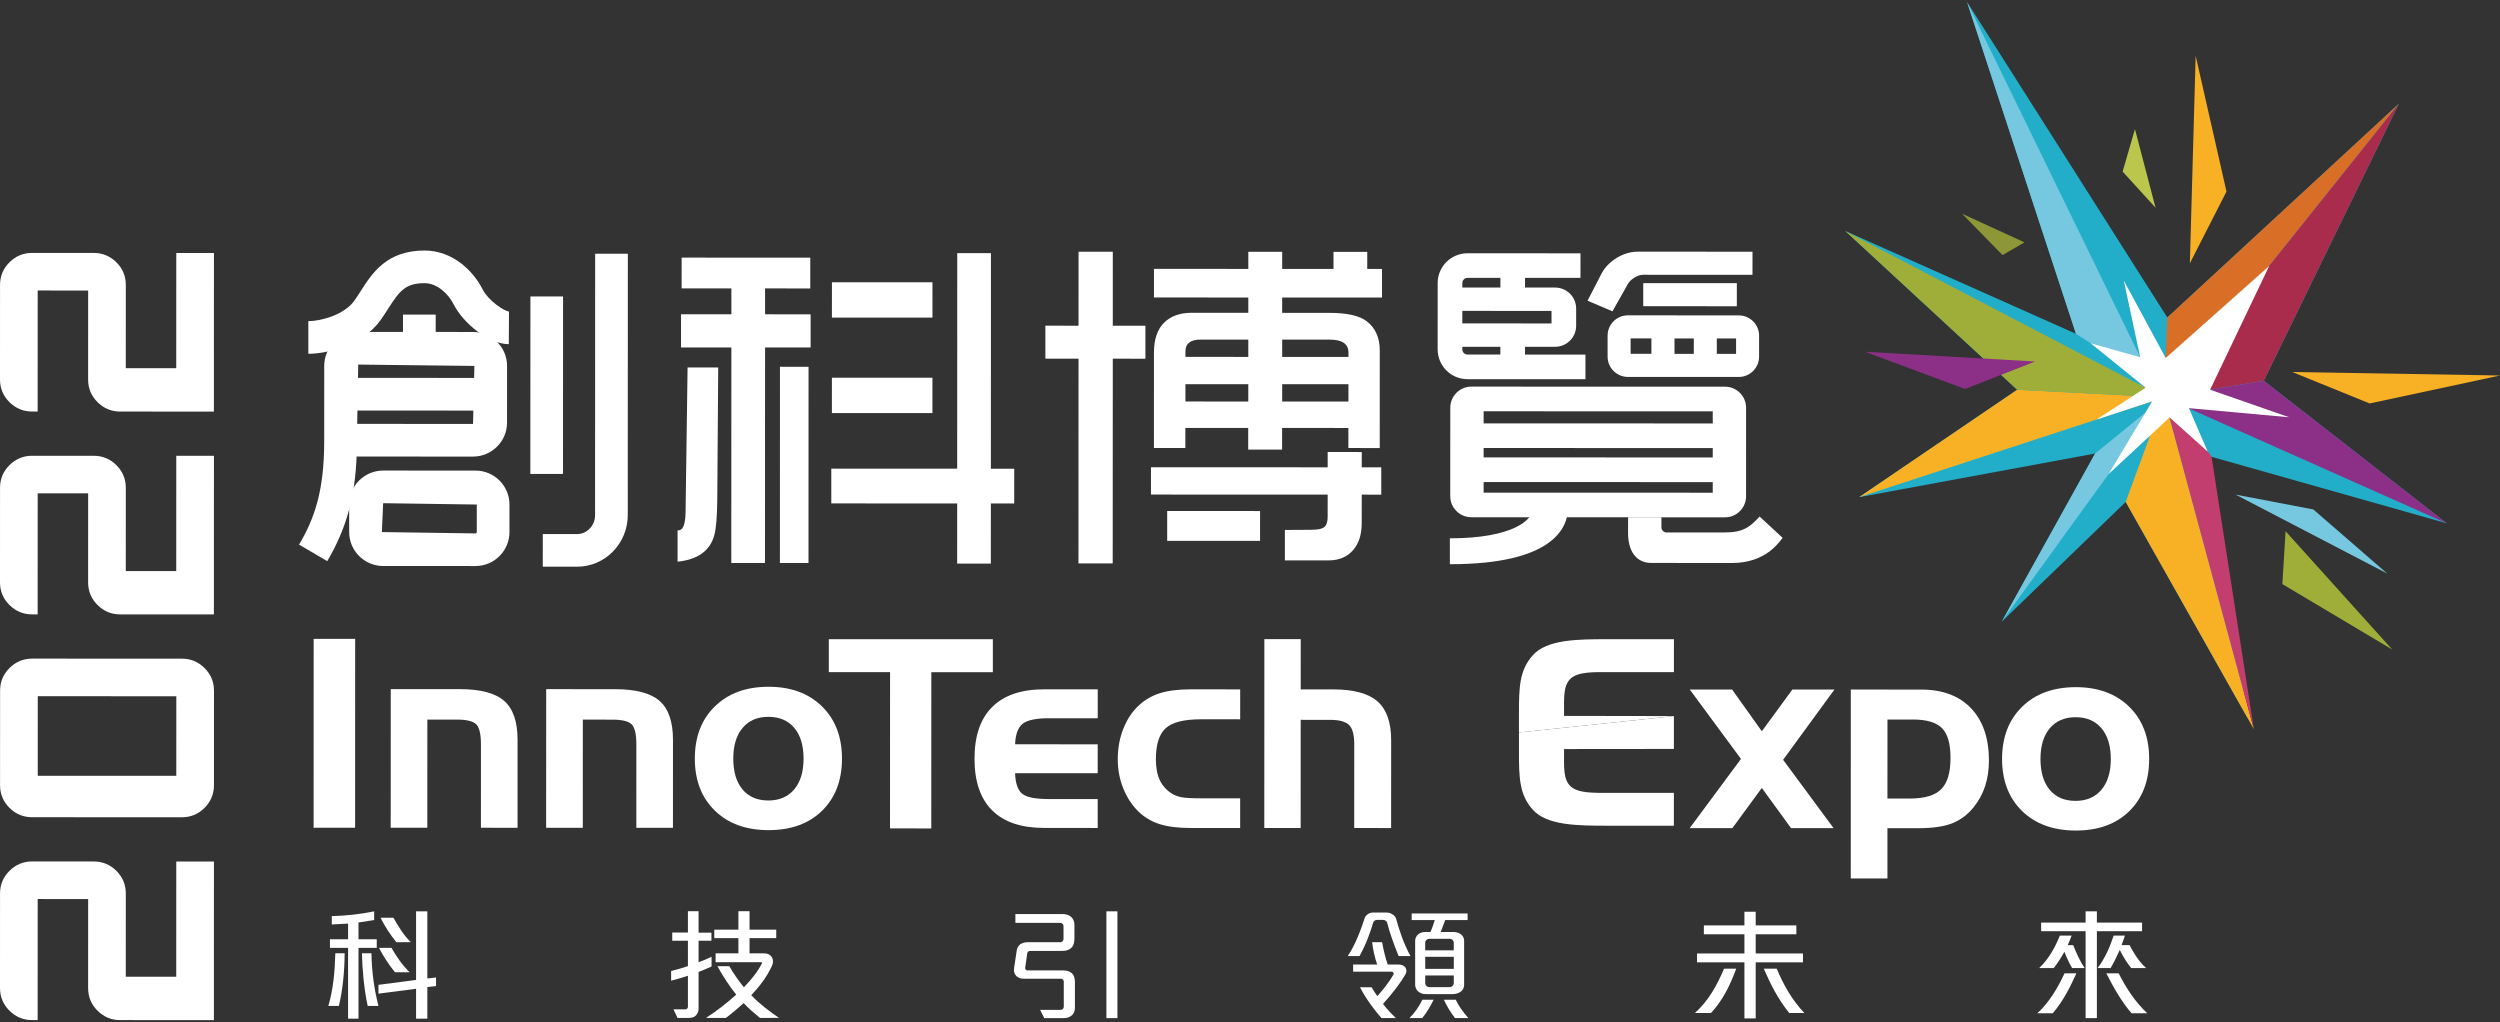
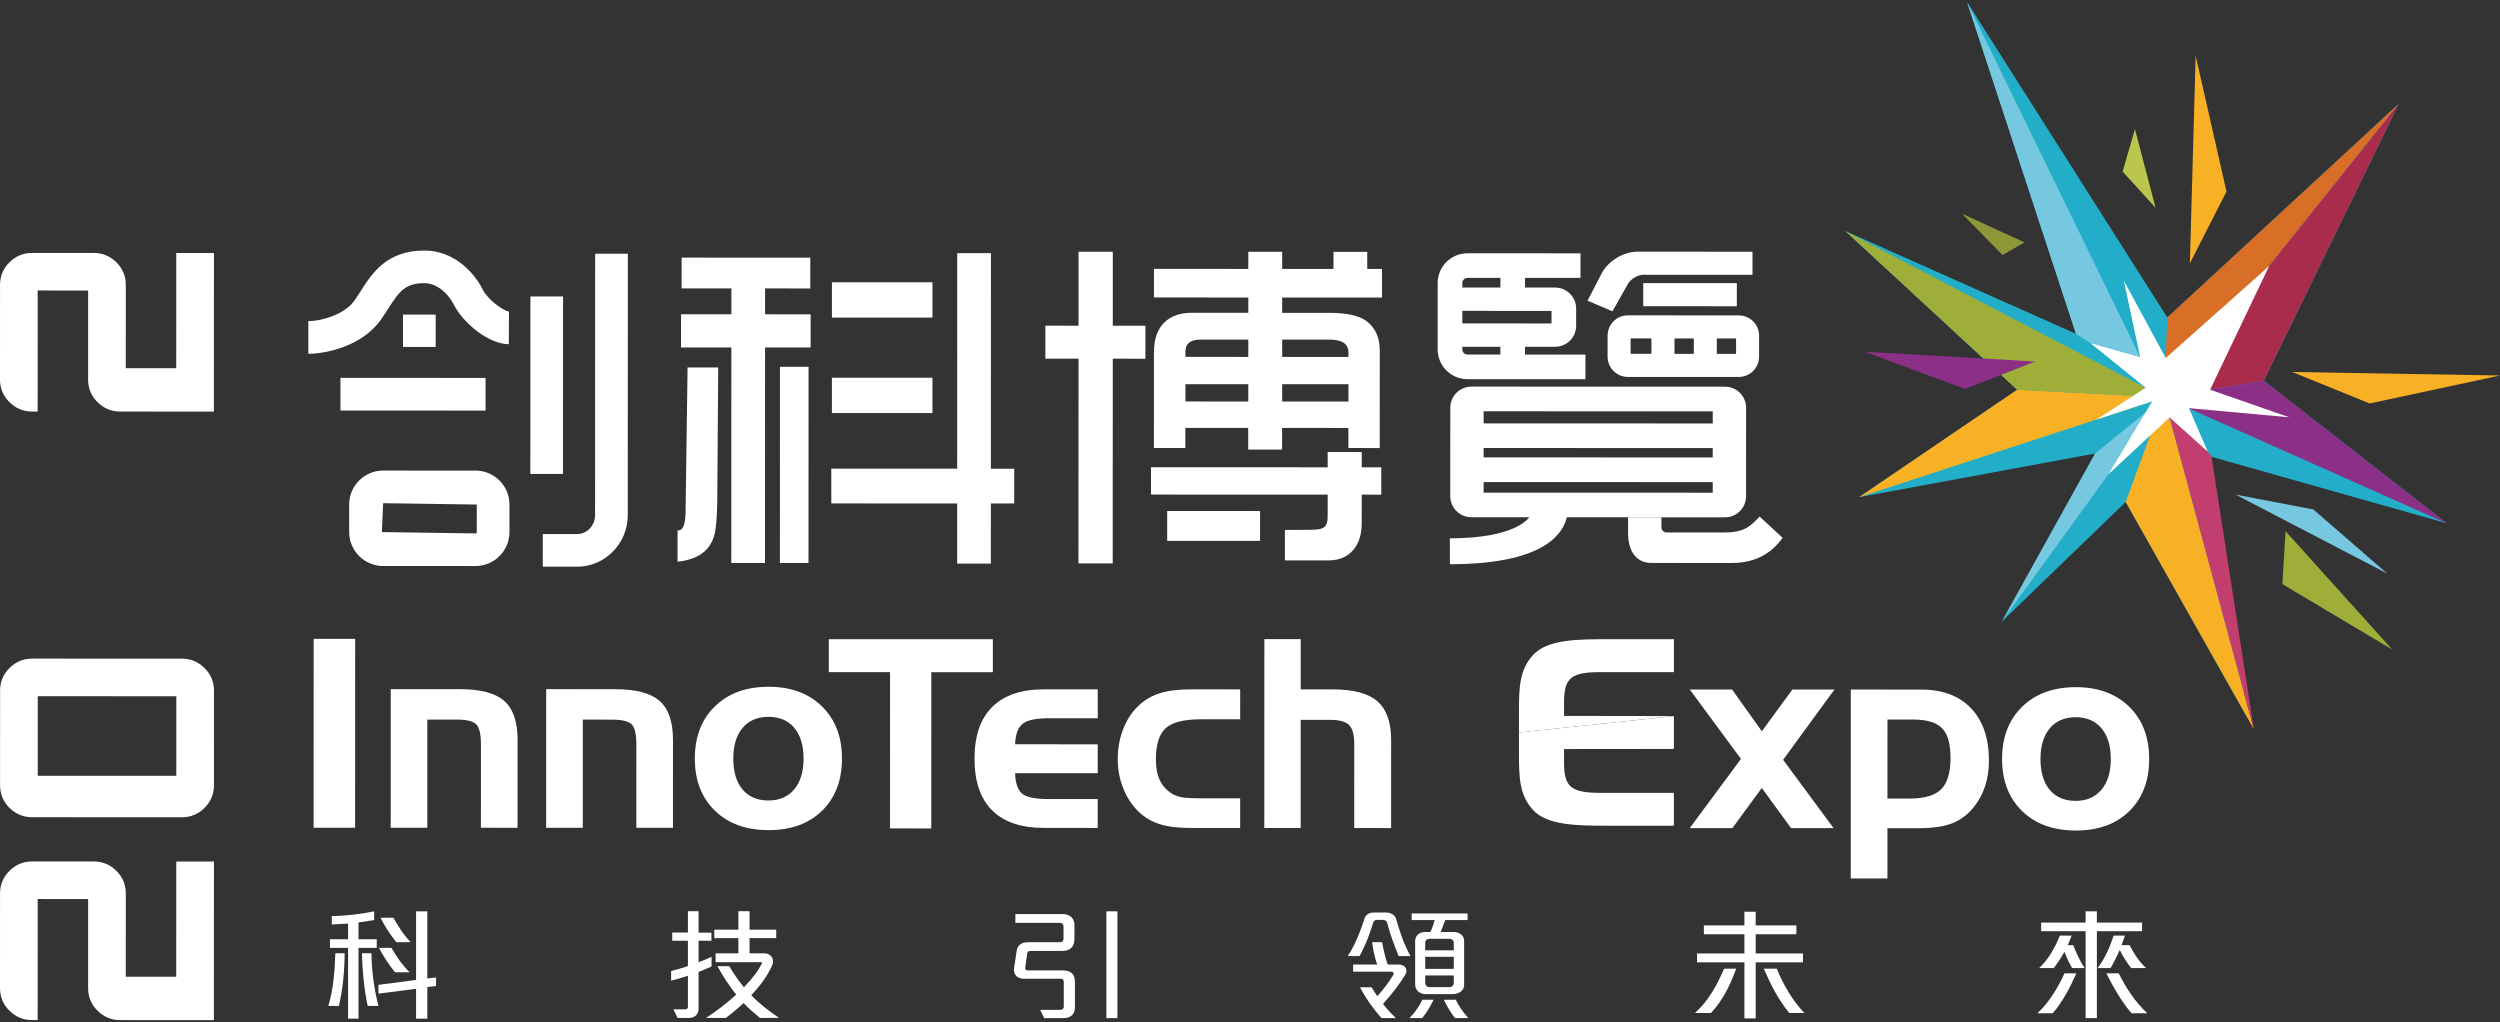
<svg xmlns="http://www.w3.org/2000/svg" version="1.1" id="Layer_1" x="0px" y="0px" width="181px" height="74px" viewBox="0 0 181 74" enable-background="new 0 0 181 74" xml:space="preserve">
  <rect x="0" y="0" width="181" height="74" fill="#333333" stroke="none" />
  <path fill="#FFFFFF" d="M49.056,40.665l0-2.269h0.062c0.328,0,0.499-0.427,0.517-1.278l0.146-10.514l2.217,0.001l-0.067,9.55  c-0.012,1.249-0.084,2.11-0.213,2.584C51.412,39.874,50.522,40.514,49.056,40.665 M49.307,25.155l0-2.401l3.645,0.001l0-1.874  L49.35,20.88l0.001-2.228l9.313,0.003l0,2.228l-3.273-0.001l0,1.873l3.298,0.001l0,2.401h-3.298L55.384,40.76h-2.438l0.005-15.604  L49.307,25.155z M56.465,40.761l0.004-14.207l2.07,0.001l-0.004,14.207L56.465,40.761z M60.186,36.448l0-2.519l9.114,0.003  l0.005-15.604h2.439L71.74,33.934h1.69l-0.001,2.519l-1.69-0.001l-0.001,4.351h-2.439L69.3,36.45L60.186,36.448z M60.231,22.994  l0.001-2.559l7.279,0.002l-0.001,2.559L60.231,22.994z M60.229,29.905l0.001-2.559l7.279,0.002l-0.001,2.559L60.229,29.905z" />
  <path fill="#FFFFFF" d="M75.686,25.968l0-2.388l2.4,0.001l0.002-5.355l2.479,0.001l-0.001,5.354l2.361,0.001l0,2.388l-2.361-0.001  L80.56,40.792l-2.479-0.001l0.005-14.823H75.686 M83.331,35.806l0-1.977l12.793,0.004v-1.107l2.467,0.001v1.107l1.413,0.001v1.977  l-1.414-0.001l-0.001,2.034c0,0.72-0.149,1.305-0.446,1.753c-0.44,0.65-1.092,0.976-1.953,0.975h-3.164v-2.205l1.938-0.011  c0.545,0,0.884-0.101,1.013-0.301c0.101-0.16,0.146-0.375,0.146-0.648l0.001-1.597L83.331,35.806z M83.544,32.433l0.002-6.911  c0-0.959,0.249-1.686,0.751-2.178c0.485-0.465,1.139-0.697,1.965-0.697l4.116,0.001v-1.108l-6.831-0.002v-2.071l6.831,0.002l0-1.238  h2.453l-0.001,1.239l3.715,0.001l0.001-1.238l2.443,0.001l-0.001,1.238h1.071l-0.001,2.071l-7.229-0.002v1.108l3.399,0.001  c1.284,0,2.191,0.202,2.719,0.605c0.634,0.486,0.948,1.192,0.948,2.124l-0.002,7.059l-2.27-0.001l0.001-1.452l-4.799-0.002  l-0.001,1.57l-2.453-0.001l0-1.57l-4.551-0.001l0,1.453L83.544,32.433z M84.504,39.158l0-2.161l6.725,0.002l-0.001,2.161  L84.504,39.158z M85.826,25.838l4.551,0.002l0-1.253l-3.444-0.001c-0.736-0.001-1.108,0.283-1.108,0.855V25.838z M85.825,29.068  l4.551,0.002l0-1.254l-4.551-0.002L85.825,29.068z M92.83,25.84l4.799,0.002v-0.316c0-0.628-0.454-0.937-1.37-0.938h-3.428  L92.83,25.84z M92.83,29.07l4.798,0.002v-1.254l-4.798-0.002V29.07z" />
-   <path fill="#FFFFFF" d="M23.694,40.627l-2.041-1.194c1.092-1.859,1.818-3.839,1.819-7.467l0.002-5.477  c0-1.355,1.104-2.457,2.46-2.457l8.316,0.003c1.357,0,2.461,1.103,2.461,2.458l-0.001,4.105c0,1.356-1.105,2.459-2.463,2.459  l-8.429-0.003C25.696,36.055,25.056,38.308,23.694,40.627 M25.861,30.689l8.387,0.003l0.099-4.199l-8.413-0.098L25.861,30.689z" />
  <polyline fill="#FFFFFF" points="35.155,29.726 24.648,29.722 24.649,27.358 35.155,27.361 35.155,29.726 " />
  <path fill="#FFFFFF" d="M34.424,40.981l-6.686-0.002c-1.354-0.001-2.458-1.104-2.458-2.459l0-1.996c0-1.357,1.105-2.456,2.459-2.455  l6.686,0.001c1.359,0.001,2.461,1.101,2.46,2.458l0,1.995C36.885,39.879,35.782,40.981,34.424,40.981 M27.74,36.431l-0.093,2.091  l6.778,0.097c0.05,0,0.094-0.044,0.094-0.095l0.001-1.996L27.74,36.431z" />
  <polyline fill="#FFFFFF" points="31.543,25.118 29.176,25.118 29.177,22.775 31.544,22.776 31.543,25.118 " />
  <polyline fill="#FFFFFF" points="40.762,34.315 38.397,34.314 38.401,21.464 40.766,21.464 40.762,34.315 " />
  <path fill="#FFFFFF" d="M41.783,41.029l-2.486-0.001l0.001-2.363l2.485,0.001c0.719,0,1.3-0.614,1.3-1.371l0.006-18.923h2.366  L45.45,37.296C45.449,39.354,43.803,41.03,41.783,41.029" />
  <path fill="#FFFFFF" d="M22.324,25.614l0-2.362c0.917,0,2.6-0.468,3.318-1.465c0.167-0.234,0.32-0.475,0.473-0.712  c0.838-1.31,1.884-2.938,4.627-2.937c2.061,0,3.556,1.521,4.206,2.826c0.397,0.781,1.533,1.557,1.902,1.591l-0.012,2.364  c-1.459,0-3.312-1.529-4-2.896c-0.371-0.734-1.181-1.522-2.097-1.522c-1.394-0.001-1.815,0.565-2.638,1.849  c-0.174,0.27-0.349,0.544-0.538,0.81C26.181,25.104,23.529,25.615,22.324,25.614" />
  <polyline fill="#FFFFFF" points="25.71,59.927 22.706,59.926 22.709,46.252 25.714,46.253 25.71,59.927 " />
  <path fill="#FFFFFF" d="M28.29,49.892l4.986,0.001c1.508,0.001,2.586,0.285,3.229,0.853c0.646,0.567,0.967,1.51,0.967,2.822  l-0.001,6.363l-2.652-0.001l0.001-6.036c0-0.75-0.115-1.237-0.348-1.461c-0.233-0.223-0.699-0.335-1.4-0.335H30.94l-0.002,7.831  l-2.651-0.001L28.29,49.892" />
  <path fill="#FFFFFF" d="M39.544,49.895l4.986,0.002c1.506,0.001,2.582,0.285,3.227,0.852c0.646,0.568,0.967,1.51,0.967,2.822  l-0.002,6.364l-2.651-0.001l0.002-6.036c0-0.751-0.114-1.237-0.347-1.461c-0.232-0.224-0.7-0.335-1.401-0.335l-2.128-0.001  l-0.002,7.831h-2.654L39.544,49.895" />
  <path fill="#FFFFFF" d="M60.959,54.925c0,1.575-0.481,2.832-1.44,3.771c-0.958,0.939-2.251,1.407-3.875,1.406  c-1.624,0-2.92-0.471-3.887-1.411c-0.969-0.944-1.452-2.202-1.451-3.77c0-1.576,0.483-2.837,1.454-3.781  c0.966-0.945,2.264-1.419,3.887-1.418c1.614,0,2.899,0.474,3.864,1.421C60.476,52.088,60.959,53.35,60.959,54.925 M53.09,54.923  c0,0.952,0.222,1.697,0.667,2.232c0.448,0.533,1.07,0.8,1.872,0.8c0.794,0,1.415-0.266,1.869-0.799  c0.454-0.534,0.68-1.279,0.68-2.232c0-0.956-0.225-1.697-0.673-2.228c-0.449-0.532-1.075-0.798-1.873-0.798  c-0.796,0-1.417,0.268-1.867,0.801C53.313,53.233,53.09,53.974,53.09,54.923z" />
  <path fill="#FFFFFF" d="M75.604,59.942c-1.662,0-2.92-0.423-3.772-1.271c-0.852-0.846-1.277-2.094-1.277-3.742  c0-1.651,0.426-2.901,1.285-3.749c0.854-0.85,2.113-1.274,3.767-1.274l3.869,0.002l0,2.093l-3.507-0.001  c-0.961-0.001-1.608,0.137-1.94,0.408c-0.331,0.271-0.511,0.767-0.535,1.478l5.981,0.002l-0.001,2.093l-5.981-0.001  c0.023,0.72,0.191,1.213,0.498,1.475c0.306,0.265,0.96,0.396,1.958,0.397h3.525v2.093L75.604,59.942" />
  <path fill="#FFFFFF" d="M86.97,57.798l2.818,0.001v2.147l-3.598-0.001c-0.914,0-1.661-0.095-2.25-0.284  c-0.586-0.19-1.095-0.494-1.529-0.917c-0.463-0.458-0.83-1.016-1.092-1.68c-0.263-0.66-0.394-1.36-0.393-2.096  c0-0.776,0.127-1.5,0.39-2.173c0.261-0.673,0.624-1.236,1.098-1.688c0.44-0.421,0.958-0.728,1.549-0.915  c0.591-0.189,1.333-0.283,2.23-0.283l3.597,0.001l-0.001,2.167l-2.818-0.001c-1.248,0-2.105,0.214-2.577,0.646  c-0.47,0.431-0.708,1.18-0.708,2.248c0,0.611,0.094,1.12,0.288,1.523c0.192,0.405,0.49,0.729,0.894,0.978  c0.196,0.119,0.431,0.202,0.694,0.252C85.822,57.773,86.292,57.798,86.97,57.798" />
  <path fill="#FFFFFF" d="M91.54,46.273h2.633l-0.001,3.638l2.354,0.001c1.476,0.001,2.544,0.29,3.206,0.87  c0.66,0.579,0.988,1.515,0.988,2.805l-0.002,6.363l-2.672-0.001l0.002-6.057c0.001-0.688-0.123-1.156-0.375-1.402  c-0.252-0.249-0.714-0.373-1.392-0.373l-2.111-0.001l-0.002,7.832l-2.633-0.001L91.54,46.273" />
  <path fill="#FFFFFF" d="M109.972,53.03c0,0,0-0.98,0-1.311c-0.005-2.022,0.048-3.19,0.985-4.259  c1.023-1.172,3.258-1.182,5.458-1.181l4.777,0.001l-0.001,2.382l-4.721-0.002c-1.04,0-2.236-0.04-2.765,0.48  c-0.531,0.522-0.467,1.302-0.468,2.691l7.952,0.013" />
  <path fill="#FFFFFF" d="M121.19,51.846l-0.001,2.377l-7.952,0.008c0,1.389-0.064,2.169,0.467,2.691  c0.528,0.52,1.725,0.481,2.764,0.482l4.721,0.001v2.378l-4.777-0.001c-2.2-0.001-4.435-0.011-5.458-1.181  c-0.937-1.072-0.988-2.236-0.981-4.26c0-0.328,0-1.312,0-1.312" />
  <polyline fill="#FFFFFF" points="126.046,54.945 122.338,49.92 125.404,49.921 127.556,52.944 129.768,49.922 132.813,49.923   129.097,55.01 132.753,59.959 129.674,59.959 127.555,57.047 125.423,59.957 122.335,59.956 126.046,54.945 " />
  <path fill="#FFFFFF" d="M133.998,49.924l5.108,0.001c1.54,0.001,2.743,0.454,3.603,1.359c0.858,0.905,1.29,2.166,1.29,3.785  c0,0.666-0.091,1.272-0.27,1.827c-0.179,0.556-0.452,1.063-0.817,1.521c-0.436,0.552-0.959,0.946-1.564,1.187  c-0.61,0.238-1.415,0.357-2.419,0.357l-2.278-0.001V63.6l-2.656-0.001L133.998,49.924 M136.654,52.092l-0.004,5.721l1.618,0.001  c1.075,0,1.834-0.229,2.278-0.679c0.448-0.453,0.672-1.206,0.672-2.26c0-1.018-0.203-1.735-0.614-2.153  c-0.406-0.42-1.116-0.63-2.129-0.63H136.654z" />
  <path fill="#FFFFFF" d="M155.599,54.953c0,1.575-0.478,2.832-1.437,3.771c-0.958,0.939-2.249,1.408-3.872,1.407  c-1.626-0.001-2.925-0.472-3.893-1.413c-0.962-0.943-1.447-2.2-1.447-3.769c0-1.575,0.485-2.836,1.452-3.781  s2.266-1.418,3.893-1.418c1.605,0,2.896,0.475,3.863,1.421C155.121,52.117,155.603,53.378,155.599,54.953 M147.73,54.951  c0,0.953,0.224,1.698,0.668,2.232c0.448,0.533,1.07,0.8,1.871,0.8c0.797,0,1.415-0.266,1.867-0.798  c0.457-0.535,0.686-1.28,0.686-2.232c0-0.957-0.229-1.698-0.677-2.228c-0.448-0.533-1.075-0.798-1.871-0.799  c-0.797,0-1.416,0.268-1.872,0.801C147.958,53.262,147.73,54.003,147.73,54.951z" />
  <polyline fill="#FFFFFF" points="64.441,48.664 60.006,48.663 60.006,46.276 71.882,46.279 71.882,48.666 67.428,48.665   67.424,59.979 64.437,59.978 64.441,48.664 " />
  <path fill="#FFFFFF" d="M114.786,27.455l-8.544-0.003c-1.191-0.001-2.156-0.967-2.156-2.156l0.002-4.806  c0-1.188,0.966-2.153,2.157-2.153l8.182,0.003l-0.001,1.78l-8.182-0.002c-0.203,0-0.37,0.172-0.37,0.372l-0.002,4.806  c0,0.201,0.167,0.374,0.37,0.374l8.545,0.003L114.786,27.455" />
  <path fill="#FFFFFF" d="M112.588,25.108l-7.613-0.002l0.001-1.691l7.354,0.002v-0.906l-7.354-0.003l0.001-1.691l7.612,0.002  c0.843,0,1.525,0.683,1.525,1.524l-0.001,1.242C114.113,24.428,113.431,25.108,112.588,25.108" />
  <polyline fill="#FFFFFF" points="110.412,21.667 108.628,21.666 108.629,19.263 110.412,19.264 110.412,21.667 " />
  <polyline fill="#FFFFFF" points="121.234,26.35 119.562,26.35 119.562,23.944 121.235,23.944 121.234,26.35 " />
  <polyline fill="#FFFFFF" points="124.297,26.261 122.631,26.261 122.632,23.854 124.298,23.854 124.297,26.261 " />
  <polyline fill="#FFFFFF" points="110.41,26.62 108.626,26.619 108.627,24.032 110.411,24.033 110.41,26.62 " />
  <path fill="#FFFFFF" d="M116.742,22.539l-1.804-0.768l1.022-1.978c0.467-0.897,1.579-1.571,2.589-1.571l8.332,0.002l-0.001,1.671  l-7.924-0.002c-0.378-0.001-0.924,0.331-1.1,0.671L116.742,22.539" />
  <polyline fill="#FFFFFF" points="125.747,22.172 118.97,22.17 118.971,20.499 125.747,20.501 125.747,22.172 " />
  <path fill="#FFFFFF" d="M125.887,27.292l-8.029-0.002c-0.81-0.001-1.468-0.66-1.468-1.471l0.001-1.521  c0-0.811,0.658-1.467,1.468-1.467l8.029,0.003c0.809,0,1.471,0.656,1.47,1.467v1.521C127.357,26.633,126.695,27.292,125.887,27.292   M118.057,25.617l7.635,0.002v-1.115l-7.635-0.002V25.617z" />
  <polyline fill="#FFFFFF" points="124.708,32.44 107.035,32.436 107.036,30.653 124.708,30.658 124.708,32.44 " />
  <polyline fill="#FFFFFF" points="124.707,34.906 107.034,34.9 107.035,33.115 124.707,33.121 124.707,34.906 " />
  <path fill="#FFFFFF" d="M124.897,27.997l-18.368-0.006c-0.844,0-1.528,0.688-1.528,1.525l-0.003,6.406  c0,0.841,0.686,1.526,1.528,1.526l18.368,0.006c0.838,0.001,1.521-0.685,1.521-1.525l0.002-6.407  C126.419,28.685,125.735,27.997,124.897,27.997 M124.002,35.672l-16.588-0.005l0.001-5.89l16.589,0.005L124.002,35.672z" />
  <path fill="#FFFFFF" d="M104.971,40.849v-1.874c4.602,0.002,6.106-1.383,5.985-2.228l2.572,0.001  C113.528,38.271,112.354,40.851,104.971,40.849" />
  <polyline fill="#FFFFFF" points="120.285,37.026 120.285,37.454 117.872,37.453 117.873,37.025 120.285,37.026 " />
  <path fill="#FFFFFF" d="M129.062,38.941c-0.248,0.299-1.21,1.82-3.654,1.82l-5.839-0.003c-1.188,0-1.697-0.963-1.696-2.154v-1.151  l2.413,0.001v0.725c0,0.202,0.171,0.371,0.371,0.371l4.156,0.002c1.425,0,1.872-0.395,2.582-1.155L129.062,38.941" />
  <path fill="#FFFFFF" d="M9.577,50.408l3.189,0.001l-0.002,5.76l-3.189-0.001l-6.843-0.002l0.002-5.761L9.577,50.408 M0.689,48.364  c-0.454,0.452-0.683,0.998-0.683,1.635v0.406l-0.001,2.858v0.043l-0.001,3.139v0.406c0,0.637,0.229,1.182,0.682,1.637  c0.455,0.451,1,0.678,1.638,0.679H2.73l6.843,0.002l3.189,0.001h0.407c0.637,0,1.183-0.226,1.638-0.677  c0.454-0.455,0.683-1,0.683-1.637V56.45l0.001-3.106v-0.075l0.001-2.858v-0.406c0-0.637-0.228-1.183-0.682-1.636  c-0.455-0.453-1.001-0.681-1.637-0.681h-0.408l-3.189-0.001l-6.843-0.002H2.327C1.69,47.685,1.145,47.911,0.689,48.364z" />
  <path fill="#FFFFFF" d="M0.685,63.05c-0.454,0.453-0.682,0.997-0.683,1.634v0.405L0,71.132v0.404c0,0.637,0.228,1.184,0.682,1.635  c0.455,0.453,1,0.682,1.637,0.682h0.407l0.003-8.763l3.653,0.001L6.38,71.134l0,0.404c0,0.637,0.227,1.184,0.681,1.635  c0.454,0.454,1,0.682,1.638,0.682h0.406l3.653,0.001l2.727,0.001l0.003-8.763V65.06l0.001-2.686l-2.727-0.001l-0.001,2.686v0.034  l-0.001,5.624l-3.654-0.001l0.002-5.624v-0.405c0-0.637-0.225-1.182-0.68-1.635c-0.456-0.453-1.003-0.681-1.639-0.681H6.47H6.383  l-3.653-0.002H2.322C1.685,62.369,1.14,62.597,0.685,63.05" />
-   <path fill="#FFFFFF" d="M0.685,33.678c-0.454,0.453-0.682,0.997-0.683,1.634v0.405L0,41.759v0.405c0,0.637,0.228,1.184,0.682,1.635  c0.455,0.453,1,0.682,1.637,0.682h0.407l0.003-8.763l3.653,0.002L6.38,41.761l0,0.405c0,0.637,0.227,1.184,0.681,1.635  c0.454,0.454,1,0.682,1.638,0.682h0.406l3.653,0.001l2.727,0.001l0.003-8.763v-0.034l0.001-2.686l-2.727-0.001l-0.001,2.686v0.035  l-0.001,5.623l-3.654-0.001l0.002-5.623v-0.406c0-0.637-0.225-1.181-0.68-1.635C7.973,33.227,7.426,33,6.79,32.999H6.383  l-3.653-0.001H2.322C1.685,32.998,1.14,33.225,0.685,33.678" />
  <path fill="#FFFFFF" d="M0.685,18.991c-0.454,0.453-0.682,0.998-0.683,1.635v0.405L0,27.073v0.405c0,0.637,0.228,1.184,0.682,1.635  c0.455,0.453,1,0.681,1.637,0.682h0.407l0.003-8.763l3.653,0.001L6.38,27.076l0,0.404c0,0.637,0.227,1.184,0.681,1.635  c0.454,0.453,1,0.681,1.638,0.682h0.406l3.653,0.001l2.727,0.001l0.003-8.763v-0.034l0.001-2.687h-2.727l-0.001,2.686v0.034  l-0.001,5.624l-3.654-0.001l0.002-5.624v-0.406c0-0.636-0.225-1.181-0.68-1.634c-0.456-0.453-1.003-0.681-1.639-0.681H6.47  l-0.087-0.001H2.729l-0.407-0.001C1.685,18.312,1.14,18.539,0.685,18.991" />
  <g>
    <polygon fill="#22AEC9" points="173.674,7.513 156.914,22.988 142.414,0.144 150.299,24.167 133.605,16.728 146.044,28.219    134.604,35.993 151.687,32.834 144.931,45.004 153.902,36.339 162.718,51.977 159.99,33.038 177.141,37.887 163.897,27.569  " />
    <polygon fill="#D96E27" points="156.914,22.988 173.674,7.513 156.682,28.771  " />
    <polygon fill="#A92C4D" points="163.897,27.569 173.674,7.513 156.682,28.771  " />
    <polygon fill="#8C2F87" points="163.897,27.569 177.141,37.887 156.682,28.771  " />
    <polygon fill="#F8B124" points="156.682,28.771 163.179,52.794 153.902,36.339  " />
    <polygon fill="#75C8DF" points="150.299,24.167 142.414,0.144 155.875,27.76  " />
    <polygon fill="#F8B124" points="158.546,19.065 158.966,4.04 161.197,13.868  " />
    <polygon fill="#75C8DF" points="172.836,41.525 161.854,35.809 167.482,36.883  " />
    <polygon fill="#75C8DF" points="151.687,32.834 144.931,45.004 156.682,28.771  " />
    <polygon fill="#F8B124" points="156.682,28.771 134.604,35.993 146.044,28.219  " />
    <polygon fill="#9FAE39" points="156.682,28.771 133.605,16.728 146.044,28.219  " />
    <polygon fill="#8D9738" points="142.054,15.474 144.982,18.466 146.572,17.548  " />
    <polygon fill="#F8B124" points="165.959,26.933 171.562,29.21 181,27.186  " />
    <polygon fill="#BBC64C" points="154.57,9.35 153.678,12.422 156.063,15.04  " />
    <polygon fill="#9FAE39" points="165.475,38.459 165.244,42.289 173.197,47.026  " />
    <polygon fill="#8C2F87" points="147.346,26.173 135.021,25.466 142.267,28.162  " />
    <polygon fill="#C13E6E" points="160.114,33.041 163.179,52.794 156.682,28.771  " />
    <polygon fill="#FFFFFF" points="156.796,25.922 153.763,20.313 154.951,25.865 151.364,24.854 155.346,28.072 151.798,30.368    155.822,29.051 152.662,34.325 157.078,30.22 159.839,32.698 158.479,29.55 165.743,30.212 160.012,28.216 164.286,19.261  " />
  </g>
  <g>
    <g>
      <path fill="#FFFFFF" d="M24.536,72.828h-0.763c0.354-1.197,0.47-2.492,0.505-3.813h0.674    C24.944,70.318,24.82,71.622,24.536,72.828z M25.955,68.624v5.127h-0.754v-5.127h-1.313v-0.62h1.313v-1.136    c-0.337,0.018-0.798,0.044-1.18,0.063v-0.604c1.056-0.026,2.084-0.142,3.069-0.346v0.63c-0.311,0.053-0.869,0.142-1.135,0.177    v1.216h1.322v0.62H25.955z M26.62,72.828c-0.275-1.286-0.39-2.688-0.417-3.813h0.691c0.018,1.339,0.195,2.599,0.506,3.813H26.62z     M30.939,71.463v2.288h-0.816v-2.164l-2.723,0.354v-0.639l2.723-0.354v-4.967h0.816v4.86l0.63-0.071v0.621L30.939,71.463z     M28.598,70.39c-0.443-0.532-0.833-1.145-1.162-1.766h0.905c0.355,0.621,0.772,1.233,1.313,1.766H28.598z M28.696,68.216    c-0.453-0.559-0.843-1.161-1.144-1.773h0.931c0.328,0.586,0.736,1.26,1.259,1.773H28.696z" />
      <path fill="#FFFFFF" d="M50.577,70.371v2.652c0,0.204-0.071,0.381-0.204,0.506c-0.115,0.106-0.275,0.168-0.488,0.168h-0.833    l-0.293-0.621h0.86c0.106,0,0.186-0.079,0.186-0.177v-2.253c-0.346,0.115-0.851,0.266-1.215,0.354v-0.7    c0.373-0.089,0.958-0.257,1.215-0.354V68.11H48.67v-0.595h1.135v-1.543h0.772v1.552h0.931v0.586h-0.931v1.552    c0.292-0.098,0.639-0.248,0.94-0.391v0.701C51.251,70.097,50.896,70.247,50.577,70.371z M55.021,73.697    c-0.399-0.328-0.816-0.683-1.18-1.073c-0.426,0.382-0.843,0.745-1.286,1.073h-1.437c0.745-0.487,1.481-1.046,2.182-1.685    c-0.515-0.656-0.967-1.34-1.357-2.058h0.86c0.301,0.522,0.656,1.037,1.055,1.525c0.541-0.56,0.976-1.091,1.295-1.712    c0.036-0.054,0.009-0.106-0.035-0.106H51.81v-0.639h1.65v-1.1h-1.747v-0.612h1.747v-1.339h0.807v1.339H56.2v0.612h-1.933v1.1    h1.038c0.284,0,0.488,0.115,0.585,0.293c0.098,0.168,0.106,0.39,0,0.611c-0.39,0.834-0.852,1.429-1.499,2.129    c0.603,0.63,1.331,1.18,2.013,1.641H55.021z" />
      <path fill="#FFFFFF" d="M77.638,73.476c-0.142,0.151-0.373,0.239-0.639,0.239h-1.393l-0.301-0.603h1.481    c0.133,0,0.231-0.089,0.231-0.23v-1.818c0-0.106-0.098-0.204-0.195-0.204h-2.705c-0.213,0-0.408-0.071-0.532-0.195    c-0.133-0.133-0.204-0.328-0.168-0.559l0.195-1.295c0.035-0.239,0.16-0.399,0.328-0.488c0.133-0.07,0.301-0.106,0.479-0.106h2.35    c0.133,0,0.23-0.115,0.23-0.239v-0.931c0-0.115-0.097-0.23-0.239-0.23h-3.246v-0.639h3.441c0.249,0,0.461,0.079,0.612,0.222    c0.142,0.133,0.222,0.328,0.222,0.567v0.976c0,0.257-0.053,0.47-0.168,0.621c-0.151,0.177-0.381,0.283-0.718,0.283H74.56    c-0.08,0-0.168,0.071-0.186,0.16l-0.151,1.064c-0.018,0.106,0.071,0.186,0.168,0.186h2.563c0.293,0,0.506,0.071,0.657,0.213    c0.142,0.134,0.213,0.346,0.213,0.639v1.862C77.824,73.174,77.762,73.352,77.638,73.476z M80.104,73.715v-7.733h0.798v7.733    H80.104z" />
      <path fill="#FFFFFF" d="M123.875,73.343h-1.162c1.021-0.922,1.614-2.058,2.111-3.211h0.878    C125.285,71.268,124.762,72.385,123.875,73.343z M127.112,69.671v4.063h-0.816v-4.063h-3.432v-0.639h3.432V67.64h-2.936v-0.639    h2.936v-0.993h0.816v0.993h2.944v0.639h-2.944v1.393h3.424v0.639H127.112z M129.543,73.343c-0.808-0.993-1.357-2.084-1.846-3.211    h0.94c0.471,1.145,1.108,2.271,1.996,3.211H129.543z" />
      <path fill="#FFFFFF" d="M148.621,73.36h-1.117c0.824-0.745,1.472-1.818,1.969-2.892h0.86    C149.872,71.48,149.375,72.474,148.621,73.36z M150.022,70.088c-0.213-0.354-0.417-0.808-0.559-1.18    c-0.222,0.399-0.479,0.807-0.771,1.18h-1.056c0.718-0.683,1.152-1.508,1.499-2.351h0.852c-0.08,0.23-0.187,0.461-0.284,0.691    h0.399c0.222,0.568,0.479,1.145,0.824,1.659H150.022z M151.814,67.418v6.297h-0.816v-6.297h-3.22v-0.621h3.22v-0.815h0.816v0.815    h3.272v0.621H151.814z M154.298,70.088c-0.302-0.373-0.612-0.869-0.825-1.313c-0.204,0.452-0.426,0.904-0.665,1.313h-0.94    c0.541-0.719,0.887-1.525,1.162-2.351h0.815c-0.053,0.187-0.168,0.488-0.248,0.691h0.585c0.293,0.568,0.675,1.198,1.197,1.659    H154.298z M154.324,73.36c-0.763-0.887-1.322-1.907-1.827-2.892h0.896c0.515,1.029,1.171,2.049,2.066,2.892H154.324z" />
      <path fill="#FFFFFF" d="M105.345,73.71c-0.29-0.36-0.624-0.911-0.807-1.328h0.861c0.188,0.412,0.536,0.919,0.914,1.328H105.345z     M102.045,73.71c0.369-0.369,0.711-0.854,0.934-1.328h0.816c-0.216,0.428-0.499,0.943-0.829,1.328H102.045z M100.019,73.71    c-0.484-0.546-1.133-1.405-1.554-2.231h0.839c0.09,0.161,0.265,0.431,0.369,0.574l0.048,0.065l0.055-0.061    c0.341-0.381,0.81-0.972,1.104-1.486c0.029-0.052,0.027-0.11-0.004-0.155c-0.03-0.044-0.084-0.069-0.144-0.069h-2.765v-0.515    h1.746l-0.028-0.074c-0.131-0.338-0.294-1.081-0.344-1.545h0.722c0.086,0.492,0.261,1.226,0.397,1.582l0.015,0.037h0.78    c0.231,0,0.417,0.085,0.508,0.231c0.088,0.146,0.084,0.314-0.011,0.484c-0.337,0.589-0.902,1.336-1.593,2.101l-0.029,0.032    l0.025,0.034c0.22,0.302,0.611,0.717,0.909,0.995H100.019z M103.229,71.975c-0.227,0-0.432-0.076-0.578-0.215    c-0.124-0.128-0.194-0.296-0.194-0.472v-3.176c0-0.182,0.085-0.355,0.231-0.478c0.133-0.101,0.292-0.155,0.461-0.155h0.414    l0.017-0.035c0.096-0.209,0.208-0.539,0.274-0.758l0.021-0.071h-1.67v-0.478h4.05v0.478h-1.624l-0.014,0.04    c-0.06,0.176-0.181,0.498-0.281,0.749l-0.03,0.075h0.956c0.194,0,0.371,0.058,0.512,0.165c0.148,0.114,0.229,0.28,0.229,0.468    v3.212c0,0.181-0.085,0.347-0.24,0.468c-0.146,0.114-0.364,0.183-0.582,0.183H103.229z M103.186,71.199    c0,0.122,0.131,0.271,0.294,0.271h1.48c0.14,0,0.294-0.126,0.294-0.307v-0.539h-2.068V71.199z M103.186,70.146h2.068v-0.873    h-2.068V70.146z M103.49,67.967c-0.15,0-0.305,0.107-0.305,0.288v0.549h2.068v-0.549c0-0.164-0.135-0.288-0.314-0.288H103.49z     M101.26,69.219c-0.313-0.761-0.686-1.792-0.828-2.415c-0.025-0.115-0.163-0.206-0.313-0.206h-0.422    c-0.135,0-0.243,0.081-0.283,0.211c-0.183,0.623-0.501,1.544-0.984,2.41h-0.854c0.567-0.835,0.97-1.961,1.226-2.746    c0.034-0.108,0.123-0.216,0.249-0.302c0.115-0.068,0.245-0.104,0.374-0.104h0.956c0.151,0,0.299,0.043,0.415,0.122    c0.143,0.082,0.245,0.2,0.278,0.318c0.225,0.798,0.545,1.82,1.046,2.712H101.26z" />
    </g>
  </g>
</svg>